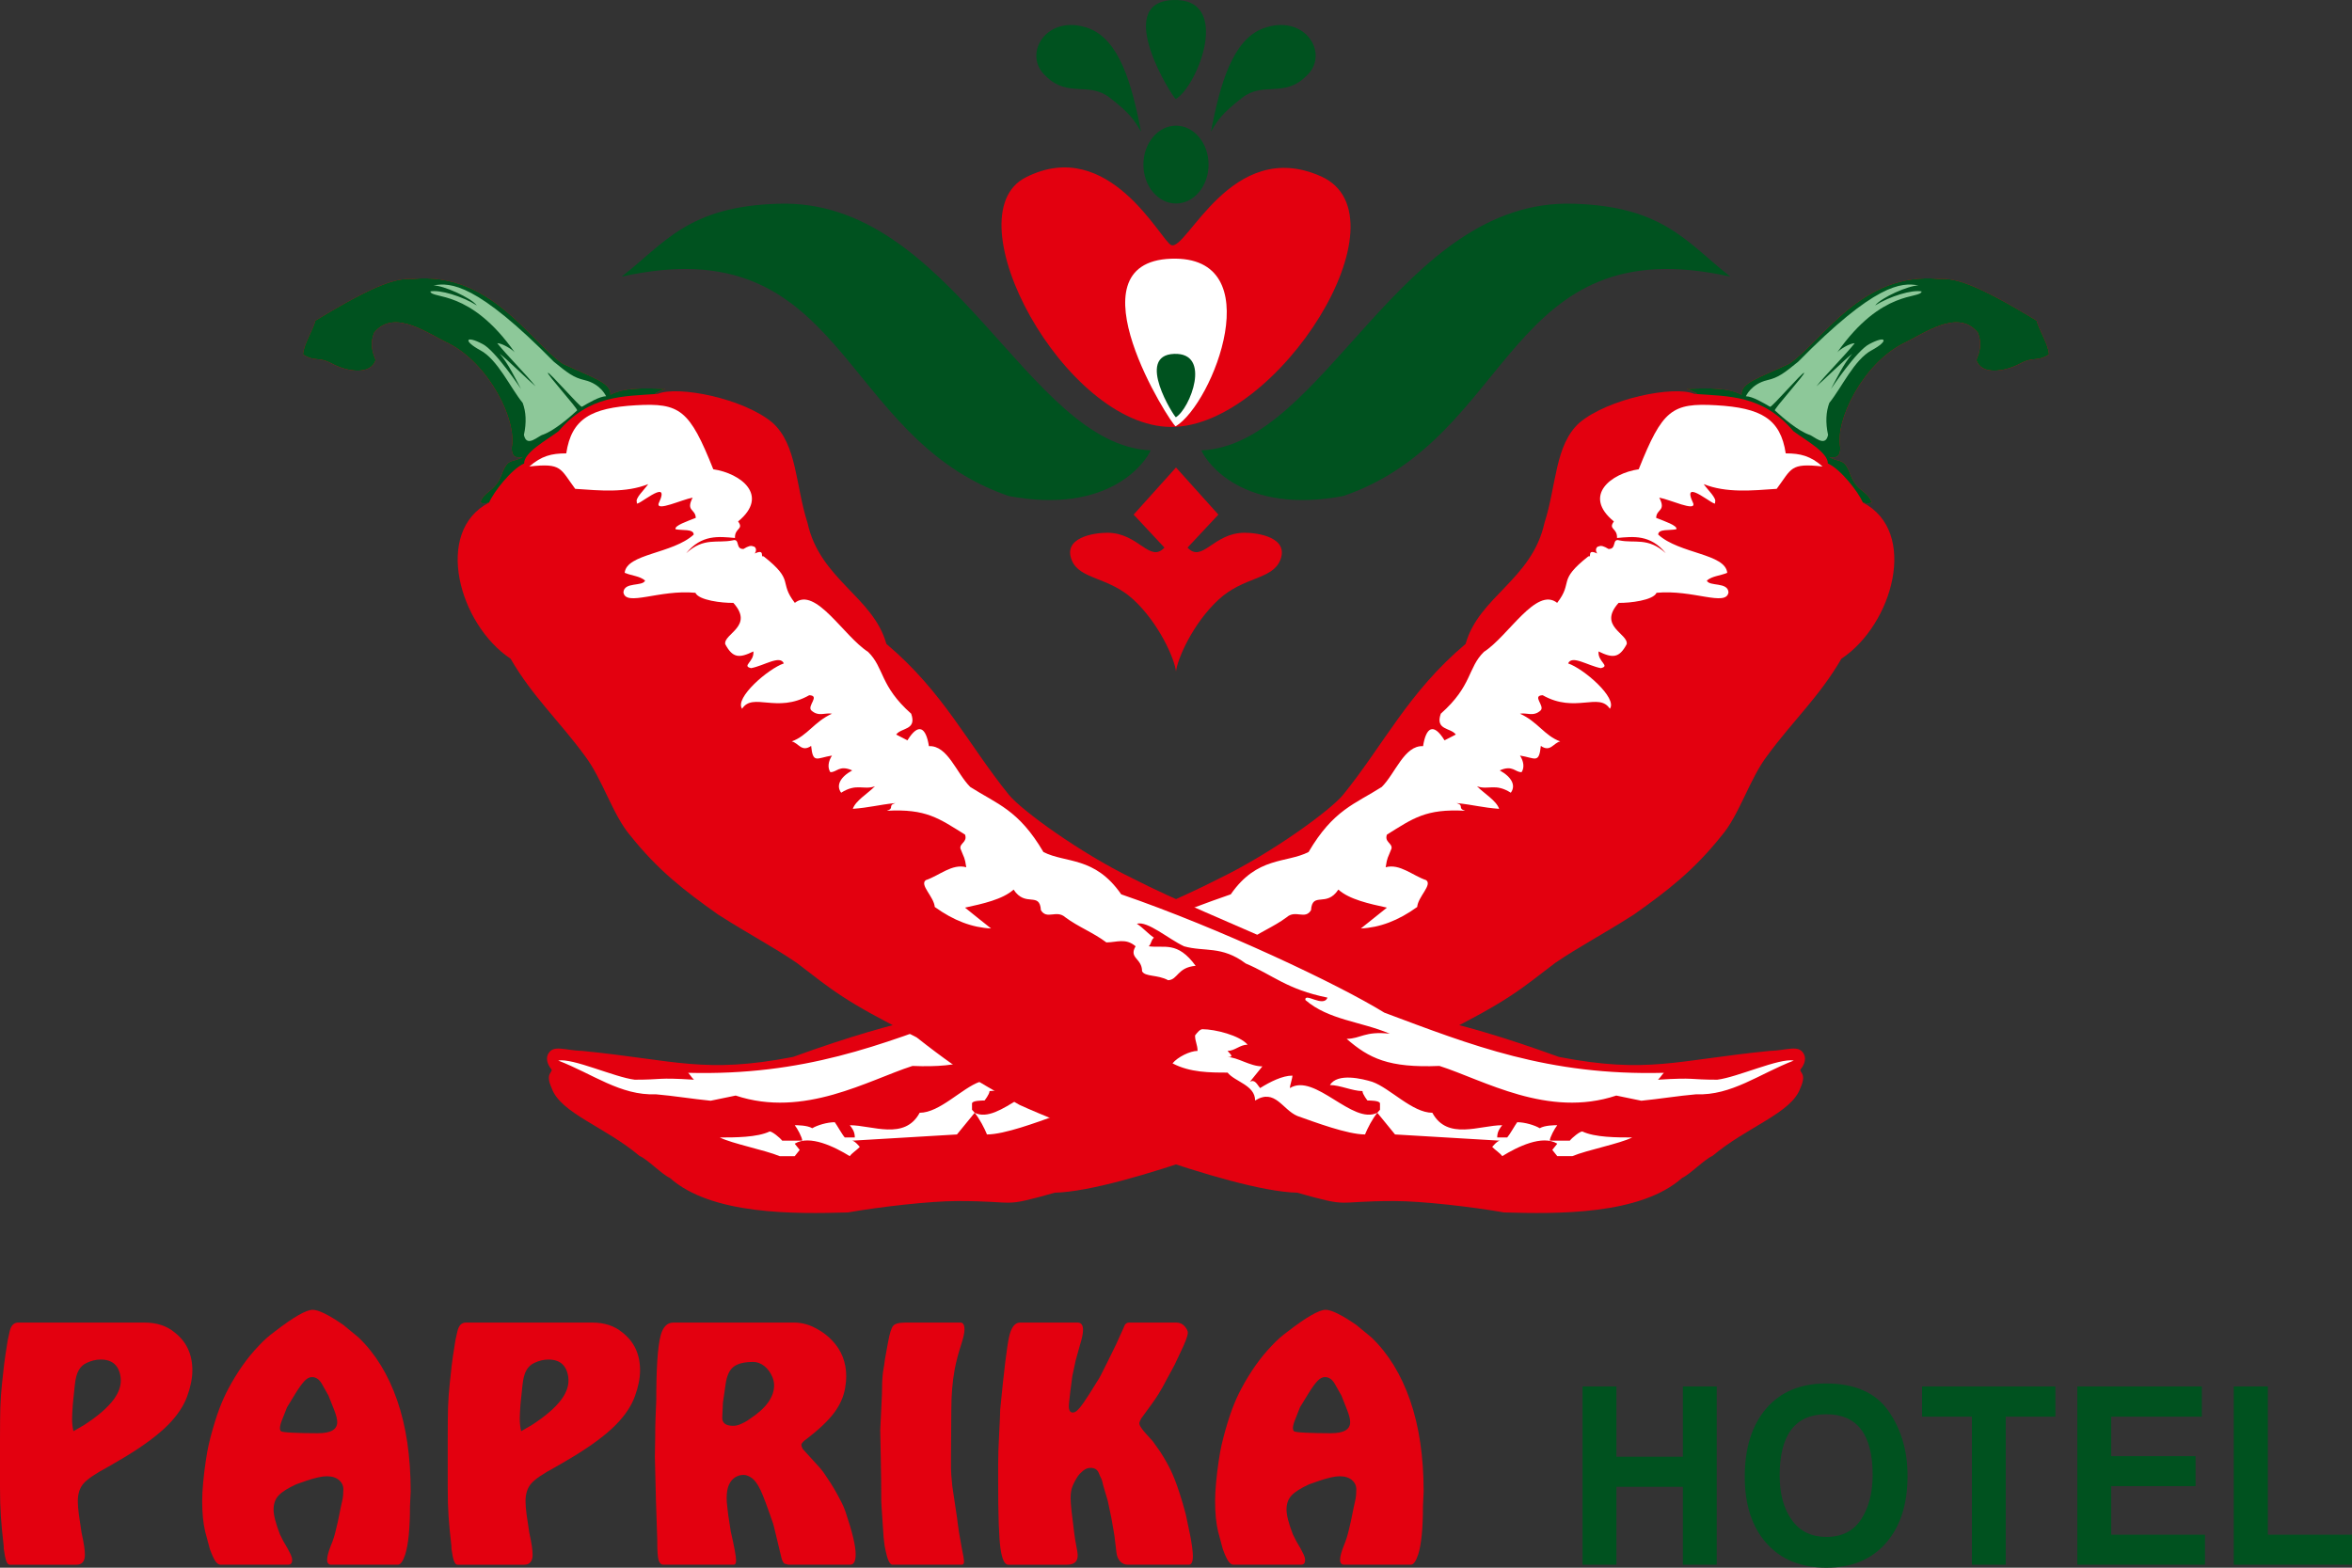
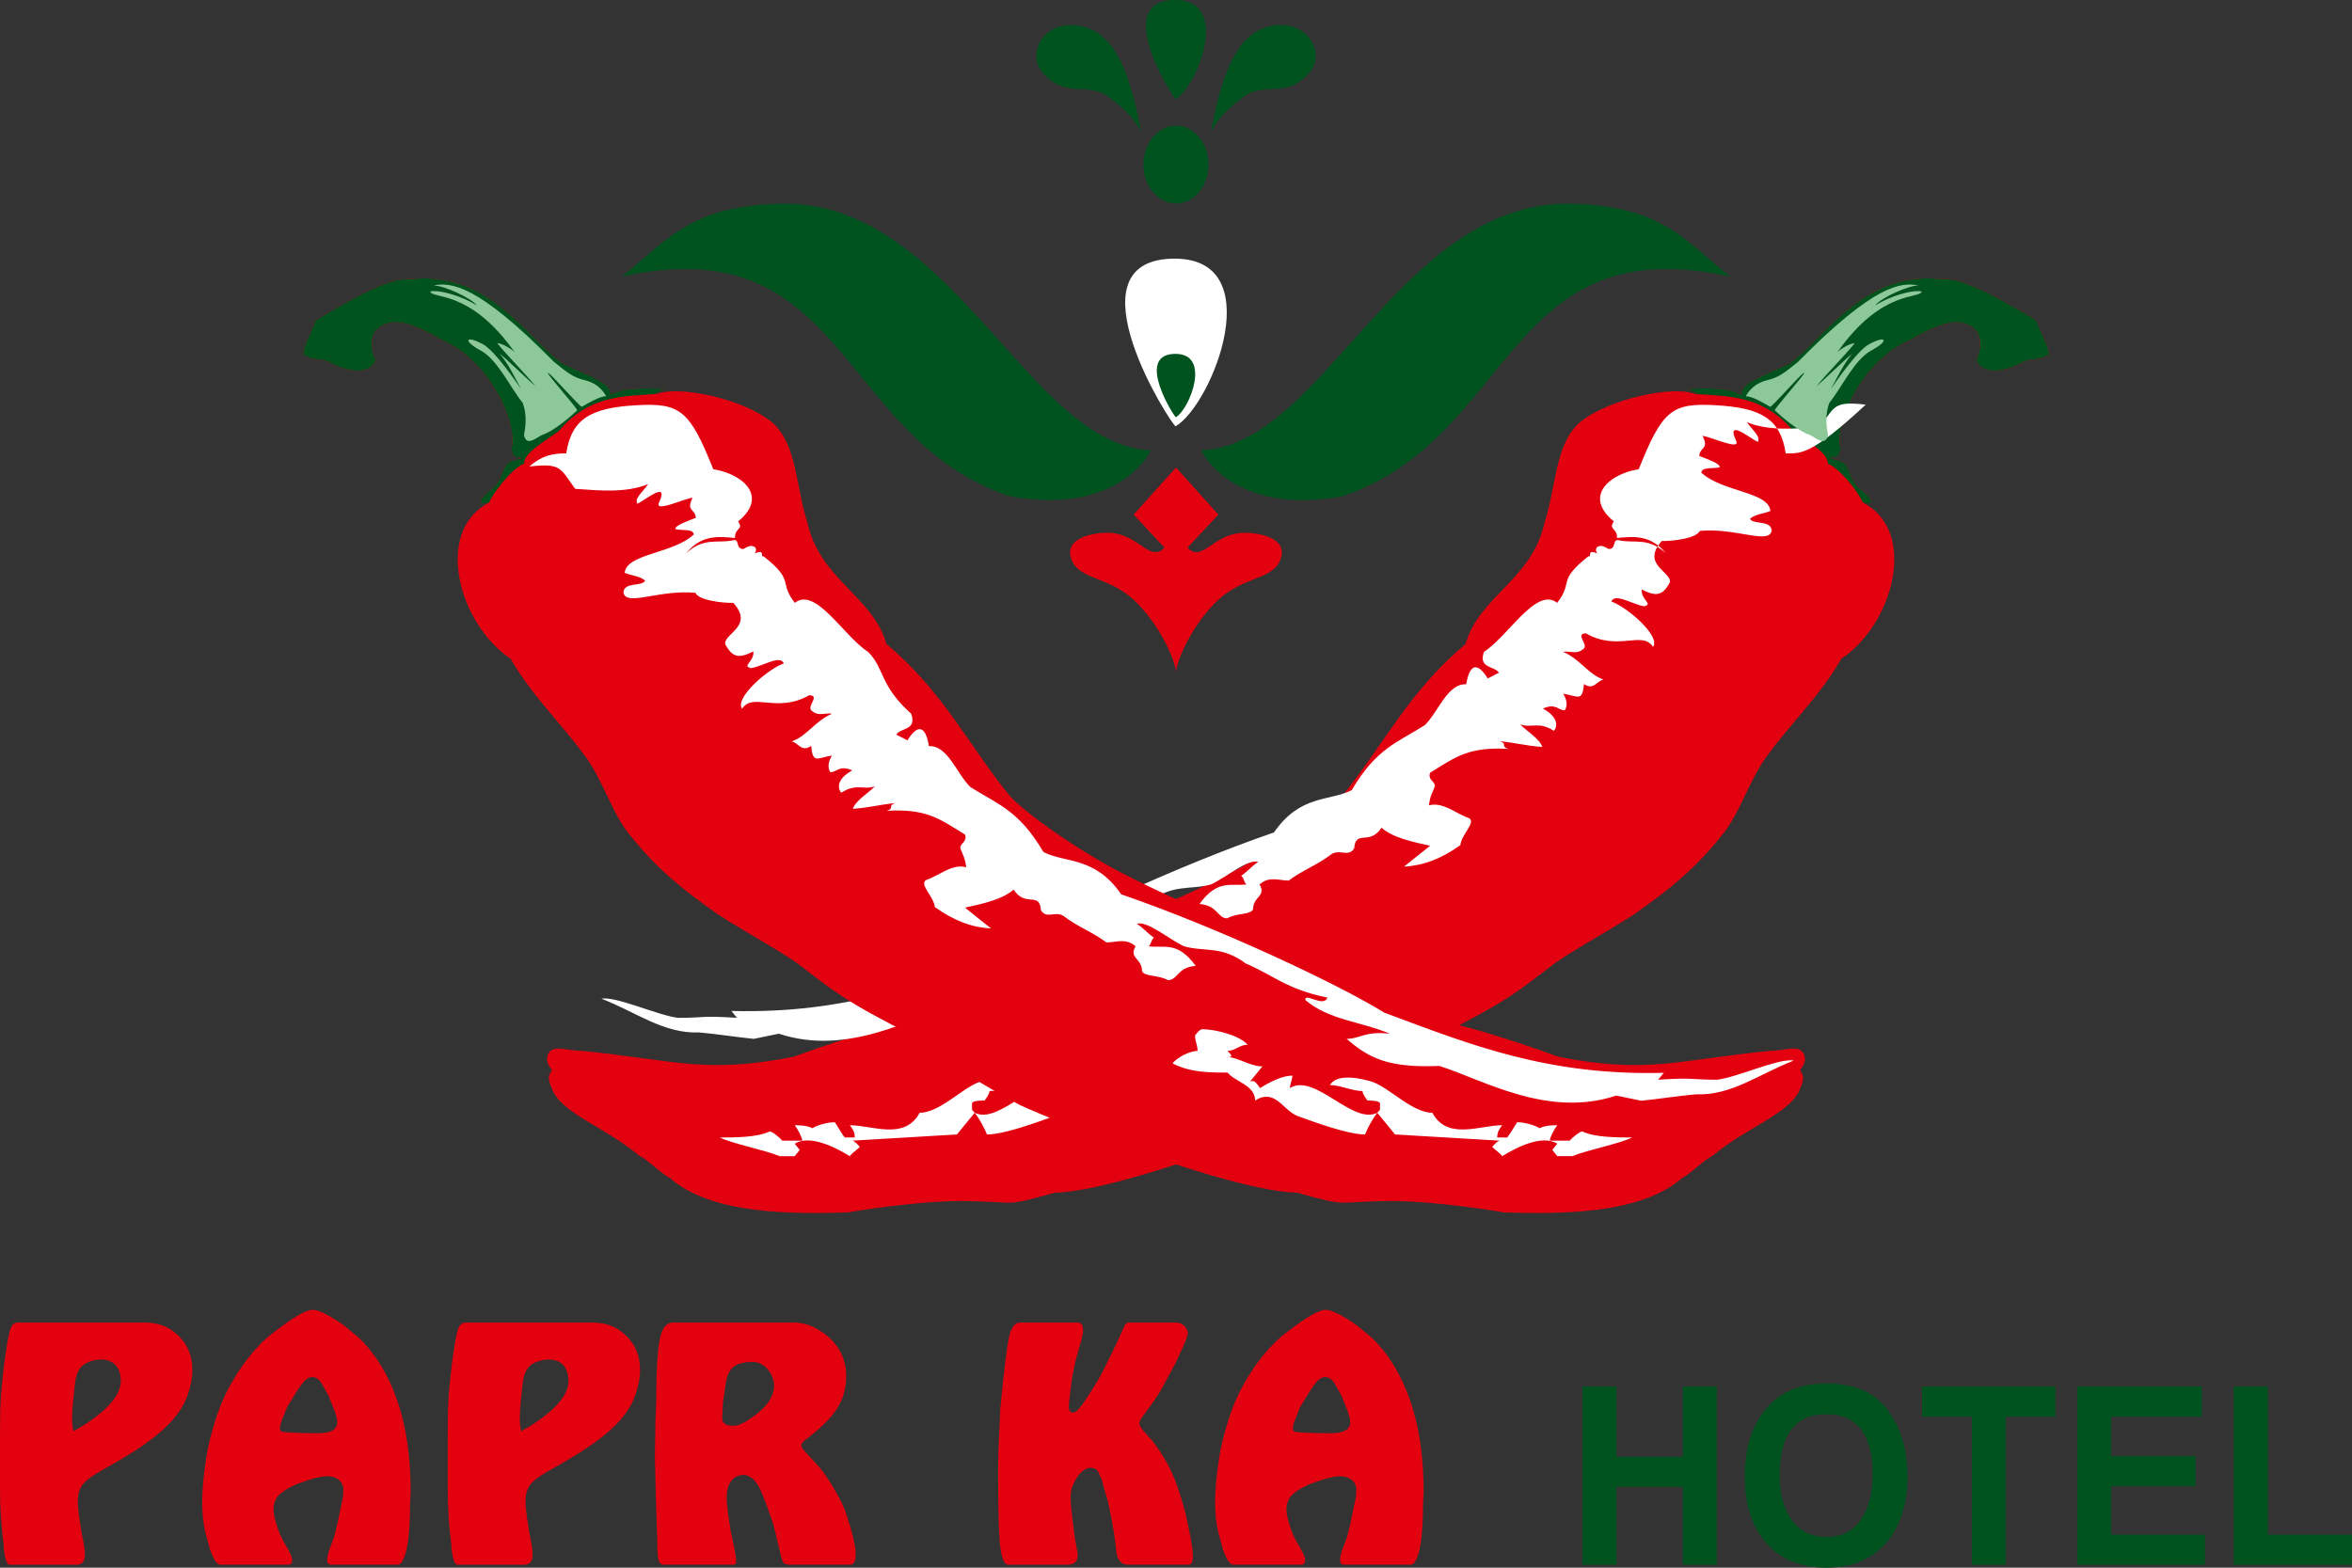
<svg xmlns="http://www.w3.org/2000/svg" version="1.1" id="Réteg_1" x="0px" y="0px" width="170px" height="113.333px" viewBox="0 0 170 113.333" enable-background="new 0 0 170 113.333" xml:space="preserve">
  <rect x="0" y="0" width="170" height="113.333" fill="#333333" stroke="none" />
  <g>
    <path fill="#E3000F" d="M5.308,103.466l0.756-0.437c1.006-0.648,1.728-1.273,2.166-1.872c0.391-0.536,0.553-1.063,0.489-1.582   c-0.114-0.859-0.594-1.289-1.439-1.289c-0.339,0-0.682,0.081-1.021,0.244c-0.244,0.112-0.436,0.292-0.573,0.536   c-0.139,0.241-0.232,0.599-0.279,1.069l-0.122,1.167l-0.023,0.243c-0.017,0.21-0.03,0.408-0.038,0.595   c-0.008,0.186-0.014,0.32-0.014,0.402C5.209,102.899,5.245,103.206,5.308,103.466 M0.706,96.221   c0.099-0.405,0.301-0.608,0.609-0.608h9.13c0.876,0,1.6,0.235,2.168,0.706c0.86,0.664,1.291,1.58,1.291,2.747   c0,0.567-0.125,1.195-0.377,1.884c-0.253,0.689-0.703,1.366-1.351,2.03c-0.716,0.729-1.754,1.507-3.119,2.334l-0.95,0.559   l-0.34,0.195c-0.876,0.469-1.453,0.862-1.729,1.179c-0.276,0.315-0.414,0.742-0.414,1.277c0,0.259,0.025,0.574,0.074,0.947   l0.194,1.313l0.025,0.123c0.146,0.664,0.219,1.158,0.219,1.483c0,0.485-0.203,0.729-0.609,0.729H0.706   c-0.145,0-0.261-0.196-0.34-0.583l-0.097-0.584v-0.171c-0.098-0.842-0.167-1.559-0.207-2.15C0.021,109.038,0,108.336,0,107.525V104   c0-0.972,0.009-1.726,0.024-2.26c0.017-0.536,0.058-1.108,0.122-1.716c0.065-0.606,0.115-1.057,0.147-1.348   c0.032-0.291,0.122-0.892,0.268-1.799L0.706,96.221z" />
    <path fill="#E3000F" d="M20.307,103.466c0.049,0.049,0.337,0.085,0.866,0.11c0.525,0.024,1.074,0.036,1.643,0.036h0.17   c0.925,0,1.388-0.268,1.388-0.802c0-0.21-0.073-0.501-0.218-0.875l-0.367-0.924l-0.048-0.122l-0.438-0.777   c-0.196-0.373-0.447-0.559-0.755-0.559c-0.179,0-0.358,0.093-0.536,0.279c-0.178,0.188-0.398,0.49-0.659,0.911l-0.607,0.997   l-0.317,0.803c-0.13,0.308-0.195,0.543-0.195,0.705C20.234,103.344,20.259,103.418,20.307,103.466 M29.633,108.888   c0,1.587-0.114,2.747-0.339,3.476c-0.164,0.504-0.343,0.753-0.537,0.753h-4.821c-0.194,0-0.292-0.121-0.292-0.363   c0-0.211,0.083-0.528,0.244-0.95c0.115-0.275,0.199-0.506,0.255-0.693c0.057-0.186,0.117-0.424,0.183-0.716l0.098-0.414   l0.218-1.069c0.048-0.195,0.09-0.376,0.123-0.547c0.032-0.17,0.047-0.361,0.047-0.572c0.034-0.308-0.061-0.564-0.278-0.766   c-0.22-0.201-0.523-0.304-0.913-0.304c-0.18,0-0.395,0.029-0.646,0.086c-0.252,0.056-0.533,0.137-0.841,0.242   c-0.308,0.106-0.551,0.19-0.729,0.256c-0.601,0.277-1.022,0.542-1.266,0.802c-0.244,0.259-0.366,0.6-0.366,1.021   c0,0.405,0.154,1.004,0.462,1.799l0.244,0.486c0.244,0.405,0.414,0.712,0.511,0.924c0.099,0.21,0.139,0.363,0.123,0.462   c0,0.211-0.098,0.315-0.292,0.315h-4.895c-0.113,0-0.226-0.077-0.34-0.23s-0.251-0.449-0.415-0.888l-0.34-1.264   c-0.146-0.616-0.219-1.353-0.219-2.212c0-0.388,0.024-0.844,0.073-1.36c0.048-0.519,0.109-1.025,0.183-1.52   c0.073-0.496,0.142-0.881,0.206-1.157c0.065-0.275,0.114-0.477,0.146-0.607c0.212-0.793,0.419-1.462,0.621-2.004   c0.204-0.543,0.427-1.042,0.671-1.495c0.648-1.215,1.378-2.245,2.19-3.089c0.341-0.371,0.724-0.713,1.145-1.021   c1.363-1.054,2.28-1.579,2.751-1.579c0.421,0,1.161,0.364,2.215,1.092l1.096,0.901c1.218,1.167,2.152,2.686,2.8,4.558   c0.649,1.873,0.973,4.064,0.973,6.577L29.633,108.888z" />
    <path fill="#E3000F" d="M37.668,103.466l0.756-0.437c1.005-0.648,1.728-1.273,2.166-1.872c0.39-0.536,0.552-1.063,0.487-1.582   c-0.114-0.859-0.594-1.289-1.438-1.289c-0.339,0-0.682,0.081-1.021,0.244c-0.244,0.112-0.436,0.292-0.573,0.536   c-0.139,0.241-0.231,0.599-0.28,1.069l-0.122,1.167l-0.024,0.243c-0.017,0.21-0.03,0.408-0.038,0.595   c-0.008,0.186-0.013,0.32-0.013,0.402C37.569,102.899,37.604,103.206,37.668,103.466 M33.066,96.221   c0.099-0.405,0.3-0.608,0.609-0.608h9.131c0.875,0,1.599,0.235,2.167,0.706c0.86,0.664,1.29,1.58,1.29,2.747   c0,0.567-0.125,1.195-0.377,1.884c-0.252,0.689-0.703,1.366-1.351,2.03c-0.715,0.729-1.753,1.507-3.117,2.334l-0.95,0.559   l-0.34,0.195c-0.876,0.469-1.454,0.862-1.729,1.179c-0.277,0.315-0.415,0.742-0.415,1.277c0,0.259,0.026,0.574,0.074,0.947   l0.195,1.313l0.025,0.123c0.146,0.664,0.218,1.158,0.218,1.483c0,0.485-0.203,0.729-0.608,0.729h-4.822   c-0.146,0-0.26-0.196-0.34-0.583l-0.098-0.584v-0.171c-0.098-0.842-0.167-1.559-0.206-2.15c-0.041-0.592-0.061-1.293-0.061-2.104   V104c0-0.972,0.008-1.726,0.023-2.26c0.017-0.536,0.058-1.108,0.122-1.716c0.064-0.606,0.115-1.057,0.146-1.348   c0.032-0.291,0.122-0.892,0.267-1.799L33.066,96.221z" />
    <path fill="#E3000F" d="M52.253,101.399l-0.05,1.095c0,0.39,0.261,0.582,0.78,0.582c0.178,0,0.34-0.032,0.486-0.096   c0.275-0.113,0.511-0.242,0.706-0.387c0.618-0.406,1.068-0.813,1.352-1.217c0.285-0.405,0.425-0.811,0.425-1.217   c0-0.192-0.04-0.396-0.122-0.606c-0.146-0.341-0.344-0.608-0.595-0.803c-0.251-0.193-0.517-0.291-0.792-0.291   c-0.649,0-1.123,0.117-1.423,0.353c-0.301,0.235-0.491,0.652-0.573,1.251L52.253,101.399z M47.433,101.253   c0-2.334,0.105-3.897,0.314-4.691c0.163-0.632,0.472-0.949,0.927-0.949h8.741c0.275,0,0.56,0.042,0.852,0.122   c0.292,0.082,0.613,0.228,0.96,0.437c0.351,0.211,0.655,0.455,0.914,0.73c0.682,0.713,1.024,1.58,1.024,2.601   c0,0.242-0.024,0.51-0.074,0.802c-0.097,0.632-0.364,1.244-0.803,1.835c-0.44,0.591-1.154,1.26-2.144,2.005   c-0.146,0.131-0.219,0.226-0.219,0.292c0,0.097,0.033,0.201,0.097,0.315l1.194,1.314c0.179,0.193,0.382,0.468,0.608,0.826   c0.309,0.453,0.6,0.946,0.876,1.482c0.196,0.356,0.342,0.688,0.44,0.999c0.47,1.394,0.707,2.39,0.707,2.989   c0,0.504-0.131,0.754-0.39,0.754h-4.481l-0.267-0.073c-0.098-0.064-0.175-0.211-0.231-0.438c-0.058-0.227-0.232-0.957-0.525-2.188   l-0.072-0.267c-0.422-1.233-0.729-2.051-0.925-2.457c-0.195-0.403-0.399-0.683-0.608-0.836c-0.212-0.154-0.414-0.231-0.61-0.231   c-0.21,0-0.409,0.056-0.595,0.17c-0.188,0.113-0.337,0.291-0.452,0.535c-0.113,0.243-0.169,0.566-0.169,0.973   c0,0.194,0.015,0.407,0.047,0.644c0.032,0.236,0.057,0.442,0.072,0.62l0.149,0.948l0.023,0.169c0.26,1.134,0.39,1.839,0.39,2.115   c0,0.211-0.058,0.316-0.172,0.316h-5.087c-0.162,0-0.276-0.111-0.342-0.328c-0.064-0.22-0.096-0.677-0.096-1.375v-0.096   l-0.097-2.917l-0.075-3.089l0.024-1.434c0-0.55,0.009-1.027,0.026-1.434C47.4,102.041,47.417,101.643,47.433,101.253z" />
-     <path fill="#E3000F" d="M64.184,97.048c0.114-0.633,0.236-1.028,0.366-1.191c0.131-0.163,0.43-0.244,0.9-0.244h3.969   c0.195,0,0.293,0.17,0.293,0.51c0,0.244-0.091,0.636-0.269,1.179c-0.179,0.543-0.324,1.107-0.438,1.691   c-0.162,0.873-0.245,1.846-0.245,2.916c0,0.567-0.004,1.124-0.012,1.666c-0.007,0.542-0.011,1.065-0.011,1.568v1.009   c0,0.267,0.032,0.702,0.096,1.3l0.342,2.284l0.047,0.389l0.098,0.682l0.194,1.094l0.122,0.633l0.023,0.169   c0.052,0.276,0,0.414-0.145,0.414H64.5c-0.097,0-0.19-0.098-0.28-0.292c-0.089-0.194-0.181-0.55-0.28-1.069l-0.073-0.608   l-0.146-2.165l-0.023-0.437c0-0.909-0.014-1.989-0.038-3.245c-0.024-1.256-0.037-1.893-0.037-1.908l0.047-0.997l0.074-1.581   c0-0.615,0.023-1.142,0.072-1.581c0.082-0.47,0.13-0.794,0.147-0.972L64.184,97.048z" />
    <path fill="#E3000F" d="M72.292,101.91c0.276-2.835,0.491-4.594,0.646-5.275c0.154-0.682,0.417-1.021,0.79-1.021h4.164   c0.26,0,0.389,0.18,0.389,0.535c0,0.244-0.072,0.601-0.218,1.07l-0.317,1.142l-0.243,1.144l-0.025,0.195l-0.121,0.923   c-0.081,0.665-0.114,1.046-0.098,1.142c0.032,0.308,0.178,0.414,0.438,0.316c0.098-0.047,0.216-0.154,0.354-0.316   c0.137-0.161,0.353-0.468,0.645-0.924l0.682-1.093l0.048-0.072l0.146-0.268l0.488-0.973l0.536-1.094l0.073-0.146l0.56-1.241   c0.065-0.227,0.195-0.34,0.39-0.34h3.41c0.242,0,0.441,0.09,0.596,0.268c0.154,0.178,0.23,0.332,0.23,0.461   c0,0.227-0.187,0.721-0.56,1.484l-0.389,0.826l-0.221,0.414L84.394,99.6c-0.26,0.503-0.478,0.896-0.659,1.18   c-0.178,0.282-0.34,0.523-0.485,0.717l-0.779,1.07l-0.024,0.073c-0.032,0.032-0.057,0.081-0.072,0.145   c-0.018,0.05-0.026,0.089-0.026,0.122c0,0.113,0.114,0.308,0.341,0.583l0.218,0.244l0.415,0.461l0.536,0.754   c0.358,0.551,0.65,1.082,0.878,1.592c0.226,0.512,0.479,1.228,0.753,2.152l0.195,0.705l0.025,0.098l0.316,1.506   c0.048,0.243,0.093,0.509,0.133,0.801c0.042,0.292,0.061,0.519,0.061,0.681c0,0.422-0.096,0.633-0.291,0.633h-4.432   c-0.194,0-0.369-0.077-0.523-0.23c-0.154-0.154-0.248-0.378-0.281-0.669l-0.146-1.215l-0.049-0.293l-0.17-0.972l-0.244-1.167   l-0.024-0.097l-0.316-1.069c-0.05-0.227-0.089-0.38-0.122-0.462c-0.097-0.194-0.162-0.34-0.196-0.437   c-0.097-0.26-0.299-0.39-0.607-0.39c-0.194,0-0.378,0.074-0.548,0.219c-0.171,0.146-0.288,0.268-0.353,0.364   c-0.181,0.276-0.314,0.528-0.402,0.755c-0.091,0.227-0.134,0.511-0.134,0.85c0,0.211,0.024,0.54,0.073,0.986   c0.049,0.445,0.113,0.975,0.195,1.592l0.072,0.486l0.146,0.802c0.114,0.633-0.139,0.949-0.754,0.949h-4.238   c-0.26,0-0.447-0.384-0.56-1.154c-0.114-0.771-0.171-2.419-0.171-4.947v-1.047c0-0.665,0.024-1.45,0.074-2.357   C72.268,102.705,72.292,102.138,72.292,101.91" />
    <path fill="#E3000F" d="M93.524,103.466c0.049,0.049,0.337,0.085,0.864,0.11c0.527,0.024,1.075,0.036,1.644,0.036h0.169   c0.926,0,1.388-0.268,1.388-0.802c0-0.21-0.072-0.501-0.218-0.875l-0.366-0.924l-0.048-0.122l-0.44-0.777   c-0.194-0.373-0.445-0.559-0.753-0.559c-0.179,0-0.358,0.093-0.536,0.279c-0.178,0.188-0.399,0.49-0.658,0.911l-0.609,0.997   l-0.316,0.803c-0.129,0.308-0.195,0.543-0.195,0.705C93.451,103.344,93.477,103.418,93.524,103.466 M102.85,108.888   c0,1.587-0.114,2.747-0.34,3.476c-0.164,0.504-0.341,0.753-0.536,0.753h-4.822c-0.194,0-0.292-0.121-0.292-0.363   c0-0.211,0.082-0.528,0.244-0.95c0.114-0.275,0.198-0.506,0.254-0.693c0.055-0.186,0.118-0.424,0.183-0.716l0.097-0.414   l0.219-1.069c0.049-0.195,0.09-0.376,0.122-0.547c0.032-0.17,0.049-0.361,0.049-0.572c0.033-0.308-0.061-0.564-0.279-0.766   c-0.22-0.201-0.524-0.304-0.913-0.304c-0.18,0-0.395,0.029-0.646,0.086c-0.251,0.056-0.532,0.137-0.84,0.242   c-0.308,0.106-0.552,0.19-0.73,0.256c-0.602,0.277-1.024,0.542-1.266,0.802c-0.244,0.259-0.366,0.6-0.366,1.021   c0,0.405,0.154,1.004,0.462,1.799l0.244,0.486c0.244,0.405,0.414,0.712,0.512,0.924c0.098,0.21,0.137,0.363,0.122,0.462   c0,0.211-0.098,0.315-0.293,0.315h-4.895c-0.112,0-0.227-0.077-0.34-0.23c-0.115-0.154-0.252-0.449-0.414-0.888l-0.34-1.264   c-0.148-0.616-0.22-1.353-0.22-2.212c0-0.388,0.024-0.844,0.072-1.36c0.05-0.519,0.111-1.025,0.184-1.52   c0.074-0.496,0.143-0.881,0.207-1.157c0.066-0.275,0.114-0.477,0.147-0.607c0.211-0.793,0.419-1.462,0.62-2.004   c0.204-0.543,0.427-1.042,0.671-1.495c0.648-1.215,1.379-2.245,2.19-3.089c0.341-0.371,0.724-0.713,1.146-1.021   c1.362-1.054,2.28-1.579,2.749-1.579c0.422,0,1.162,0.364,2.217,1.092l1.095,0.901c1.219,1.167,2.151,2.686,2.8,4.558   c0.649,1.873,0.975,4.064,0.975,6.577L102.85,108.888z" />
    <polygon fill="#00521F" points="114.385,113.118 114.385,100.232 116.833,100.232 116.833,105.311 121.636,105.311    121.636,100.232 124.081,100.232 124.081,113.118 121.636,113.118 121.636,107.488 116.833,107.488 116.833,113.118  " />
    <path fill="#00521F" d="M128.633,106.67c0,1.338,0.295,2.413,0.883,3.222c0.583,0.813,1.416,1.217,2.488,1.217   c1.125,0,1.964-0.423,2.52-1.276c0.553-0.851,0.829-1.921,0.829-3.205c0-2.926-1.115-4.387-3.349-4.387   C129.758,102.241,128.633,103.716,128.633,106.67 M126.11,106.749c0-2.082,0.521-3.722,1.554-4.927   c1.035-1.202,2.476-1.805,4.314-1.805c2.089,0,3.591,0.662,4.514,1.981c0.921,1.318,1.384,2.886,1.384,4.7   c0,2.046-0.52,3.665-1.563,4.853c-1.037,1.187-2.47,1.783-4.296,1.783c-1.844,0-3.288-0.588-4.335-1.764   C126.633,110.393,126.11,108.79,126.11,106.749z" />
    <polygon fill="#00521F" points="142.528,113.118 142.528,102.415 138.926,102.415 138.926,100.232 148.563,100.232    148.563,102.415 144.973,102.415 144.973,113.118  " />
    <polygon fill="#00521F" points="150.146,113.118 150.146,100.232 159.147,100.232 159.147,102.415 152.596,102.415    152.596,105.269 158.693,105.269 158.693,107.438 152.596,107.438 152.596,110.949 159.375,110.949 159.375,113.118  " />
    <polygon fill="#00521F" points="161.454,113.118 161.454,100.232 163.917,100.232 163.917,110.949 170,110.949 170,113.118  " />
    <path fill-rule="evenodd" clip-rule="evenodd" fill="#E3000F" d="M81.937,37.203L85,33.796l3.063,3.407l-2.229,2.386   c1.073,1.147,1.856-1.074,4.13-1.074c0.983,0,3.238,0.346,2.565,1.993c-0.574,1.402-2.65,1.171-4.458,2.846   c-1.867,1.73-2.983,4.315-3.071,5.194c-0.087-0.879-1.205-3.464-3.071-5.194c-1.808-1.675-3.885-1.443-4.459-2.846   c-0.674-1.647,1.583-1.993,2.566-1.993c2.271,0,3.058,2.221,4.13,1.074L81.937,37.203z" />
    <path fill-rule="evenodd" clip-rule="evenodd" fill="#00521F" d="M85,9.085c1.299,0,2.354,1.261,2.354,2.813   S86.299,14.711,85,14.711c-1.3,0-2.356-1.26-2.356-2.813S83.7,9.085,85,9.085" />
    <path fill-rule="evenodd" clip-rule="evenodd" fill="#00521F" d="M82.473,9.527c-0.667-3.51-1.587-6.669-3.781-7.478   c-3.048-1.125-4.886,1.923-3.064,3.488c1.562,1.531,3.06,0.347,4.579,1.523C81.665,8.191,81.979,8.667,82.473,9.527" />
    <path fill-rule="evenodd" clip-rule="evenodd" fill="#00521F" d="M87.526,9.527c0.667-3.51,1.588-6.669,3.782-7.478   c3.047-1.125,4.885,1.923,3.064,3.488c-1.563,1.531-3.06,0.347-4.579,1.523C88.335,8.191,88.022,8.667,87.526,9.527" />
    <path fill-rule="evenodd" clip-rule="evenodd" fill="#00521F" d="M84.79,0.002c4.274-0.153,1.796,6.198,0.194,7.16   C84.79,7.092,80.362,0.162,84.79,0.002" />
    <path fill-rule="evenodd" clip-rule="evenodd" fill="#00521F" d="M44.93,20c3.103-2.418,4.793-5.083,11.328-5.271   c12.514-0.414,18.004,17.454,26.905,17.828c-0.354,0.859-3.005,4.667-10.253,3.302C60.499,31.618,61.212,16.373,44.93,20" />
    <path fill-rule="evenodd" clip-rule="evenodd" fill="#00521F" d="M125.07,20c-3.104-2.418-4.794-5.083-11.328-5.271   c-12.514-0.414-18.005,17.454-26.907,17.828c0.356,0.859,3.007,4.667,10.255,3.302C109.501,31.618,108.787,16.373,125.07,20" />
-     <path fill-rule="evenodd" clip-rule="evenodd" fill="#E3000F" d="M84.661,17.721c1.12,0.435,4.361-7.863,10.824-4.97   c6.466,2.892-3.121,18.114-10.824,18.114S68.701,15.584,74.14,12.823C80.165,9.765,83.903,17.427,84.661,17.721" />
    <path fill-rule="evenodd" clip-rule="evenodd" fill="#FFFFFF" d="M84.646,18.703c7.235-0.259,3.038,10.488,0.329,12.117   C84.646,30.701,77.152,18.97,84.646,18.703" />
    <path fill-rule="evenodd" clip-rule="evenodd" fill="#00521F" d="M84.866,25.583c2.735-0.096,1.148,3.967,0.124,4.582   C84.866,30.122,82.032,25.686,84.866,25.583" />
    <path fill-rule="evenodd" clip-rule="evenodd" fill="#E3000F" d="M133.02,32.388c-0.03,0.605-0.226,0.745-0.813,0.652   c0.784,0.45,1.07,0,1.536,1.258c0.454,1.256,1.313,1.211,1.539,2.033c-0.196,0.079-0.332,0.079-0.633,0   c4.04,2.097,2.17,8.82-1.553,11.289c-1.583,2.732-3.513,4.488-5.366,7.018c-1.266,1.661-2.02,4.285-3.285,5.762   c-2.005,2.515-3.89,3.975-6.346,5.714c-2.518,1.599-3.875,2.266-5.684,3.493c-2.577,1.956-3.271,2.687-8.667,5.388   c-4.04,3.184-5.531,3.758-7.433,4.877c-2.637,1.225-15.192,6.241-20.076,6.351c-3.979,1.118-2.502,0.604-7.026,0.604   c-1.988,0-5.622,0.419-7.927,0.824c-3.815,0.108-9.844,0.201-12.874-2.499c-0.543-0.234-1.643-1.367-2.186-1.584   c-2.472-2.096-5.712-3.091-6.346-4.892c-0.467-1.025,0-1.102,0-1.336c-0.181-0.217-0.497-0.698-0.256-1.149   c0.377-0.698,1.19-0.248,2.472-0.217c6.724,0.667,8.788,1.677,15.225,0.435c8.501-3.09,11.5-3.09,12.512-3.479   c1.566-2.655,12.193-6.289,18.299-9.425c3.813-1.848,8.048-4.938,8.953-6.055c2.939-3.633,4.717-7.423,8.849-10.9   c0.949-3.417,4.793-4.643,5.698-8.743c0.874-2.717,0.752-5.636,2.517-7.235c2.08-1.77,6.858-2.718,8.32-2.096   c0-0.047,0.271,0.015,0.166-0.047c-0.106-0.062-0.573-0.264-0.724-0.327c0.618,0.032,2.819-0.217,3.965,0.436   c-0.076-0.855,1.267-1.228,3.437-2.237c2.458-1.692,5.246-6.692,10.867-6.132c1.13-0.062,2.563,0.294,7.025,3.011   c0.166,0.668,0.89,1.785,0.89,2.455c-0.905,0.559-1.086,0.107-2.111,0.666c-1.041,0.559-2.788,0.854-3.135-0.279   c0.226-0.559,0.438-1.149,0.106-1.972c-1.448-1.784-3.936,0.108-5.382,0.777C134.663,26.301,132.598,30.4,133.02,32.388" />
    <path fill-rule="evenodd" clip-rule="evenodd" fill="#00521F" d="M133.02,32.388c-0.03,0.605-0.226,0.745-0.813,0.652   c0.784,0.45,1.07,0,1.536,1.258c0.454,1.256,1.313,1.211,1.539,2.033c-0.196,0.079-0.332,0.079-0.633,0   c-0.317-0.745-1.613-2.422-2.533-2.825c0.016-0.792-1.583-1.662-2.487-2.331c-2.23-2.623-4.627-2.514-7.16-2.7   c0-0.047,0.271,0.015,0.166-0.047c-0.106-0.062-0.573-0.264-0.724-0.327c0.618,0.032,2.819-0.217,3.965,0.436   c-0.076-0.855,1.267-1.228,3.437-2.237c2.458-1.692,5.246-6.692,10.867-6.132c1.13-0.062,2.563,0.294,7.025,3.011   c0.166,0.668,0.89,1.785,0.89,2.455c-0.905,0.559-1.086,0.107-2.112,0.666c-1.04,0.559-2.787,0.854-3.134-0.279   c0.226-0.559,0.438-1.149,0.106-1.972c-1.448-1.784-3.936,0.108-5.382,0.777C134.663,26.301,132.598,30.4,133.02,32.388" />
-     <path fill-rule="evenodd" clip-rule="evenodd" fill="#FFFFFF" d="M129.07,32.776c-0.376-2.515-1.809-3.292-5.019-3.478   c-3.211-0.186-3.889,0.327-5.607,4.627c-1.99,0.295-4.084,1.895-1.793,3.773c-0.437,0.59,0.256,0.451,0.226,1.195   c1.176-0.108,2.412-0.263,3.527,1.103c-1.281-1.18-2.261-0.698-3.361-0.931c-0.558-0.156-0.166,0.651-0.783,0.621   c-0.333-0.202-0.529-0.263-0.694-0.187c-0.151,0-0.317,0.233-0.121,0.514c-0.784-0.357-0.361,0.31-0.633,0.201   c-2.306,1.816-1.055,1.816-2.262,3.369c-1.507-1.195-3.527,2.407-5.291,3.541c-1.191,1.165-0.828,2.438-3.121,4.473   c-0.421,1.209,0.724,0.994,1.086,1.506c-0.271,0.139-0.543,0.279-0.814,0.418c-0.813-1.319-1.341-0.916-1.552,0.42   c-1.358-0.063-1.991,1.957-2.985,2.95c-1.944,1.242-3.497,1.646-5.291,4.705c-1.613,0.822-3.708,0.293-5.623,3.058   c-7.13,2.454-15.677,6.491-19.022,8.556c-6.286,2.346-11.817,4.565-20.199,4.348c0.195,0.201,0.211,0.294,0.422,0.497   c-2.774-0.171-2.171,0-4.281,0c-1.448-0.171-4.493-1.584-5.532-1.383c2.472,0.948,4.507,2.547,7.054,2.438   c1.266,0.108,2.698,0.342,3.964,0.466c0.603-0.124,1.206-0.249,1.809-0.374c4.945,1.648,9.587-1.117,12.782-2.142   c3.693,0.155,5.096-0.559,6.708-1.957c-1.041-0.016-1.296-0.575-3.121-0.372c2.065-0.886,4.417-0.979,6.104-2.438   c0.061-0.576-1.312,0.574-1.597-0.171c2.97-0.606,3.95-1.646,5.908-2.469c1.734-1.305,2.985-0.822,4.462-1.243   c1.146-0.543,2.623-1.847,3.407-1.63c-0.513,0.343-0.724,0.652-1.236,1.009c0.227,0.188,0.166,0.42,0.377,0.621   c-1.131,0.156-2.065-0.404-3.392,1.414c1.327,0.109,1.281,1.009,1.99,1.04c0.769-0.419,1.672-0.232,1.884-0.652   c0-0.947,0.98-0.932,0.466-1.802c0.724-0.621,1.373-0.279,2.111-0.279c0.95-0.715,2.035-1.119,2.969-1.816   c0.649-0.575,1.327,0.202,1.764-0.513c0.091-1.381,1.115-0.171,1.975-1.49c0.799,0.714,2.231,1.025,3.512,1.304   c-0.618,0.498-1.251,1.009-1.884,1.507c1.342-0.063,2.699-0.56,4.07-1.554c0.061-0.746,1.116-1.6,0.648-1.94   c-0.979-0.328-1.899-1.212-2.925-0.933c0.122-0.776,0.136-0.605,0.422-1.35c0.075-0.389-0.527-0.466-0.332-1.009   c1.9-1.18,2.804-1.879,5.654-1.723c-0.589-0.186-0.031-0.372-0.619-0.559c1.282,0.139,1.839,0.325,3.075,0.419   c-0.196-0.59-1.055-1.087-1.599-1.63c0.831,0.294,1.313-0.25,2.443,0.465c0.375-0.512,0.089-1.118-0.799-1.614   c0.949-0.419,1.115,0.155,1.582,0.124c0.212-0.325,0.152-0.777-0.119-1.196c1.1,0.17,1.371,0.621,1.507-0.698   c0.693,0.481,0.905-0.217,1.402-0.326c-1.132-0.405-1.628-1.429-2.91-2.003c0.497-0.094,0.98,0.248,1.507-0.249   c0.286-0.342-0.663-1.056,0.135-1.087c2.352,1.336,4.07-0.234,4.854,0.978c0.573-0.775-1.9-2.904-3.015-3.277   c0.271-0.636,1.432,0.17,2.366,0.342c0.708-0.171-0.241-0.449-0.166-1.209c1.011,0.496,1.493,0.496,2.035-0.53   c0.121-0.76-2.11-1.287-0.587-2.98c0.813,0.016,2.502-0.186,2.743-0.729c2.623-0.249,5.035,1.025,5.2-0.031   c-0.045-0.777-1.387-0.404-1.567-0.854c0.422-0.342,0.904-0.326,1.476-0.559c-0.135-1.396-3.466-1.366-4.989-2.764   c0-0.435,0.86-0.279,1.312-0.388c0.106-0.264-0.889-0.59-1.462-0.822c0.03-0.668,0.738-0.466,0.227-1.461   c0.784,0.14,2.637,1.026,2.457,0.42c-0.995-2.096,1.809,0.496,1.567-0.078c0.167-0.28-0.527-0.901-0.813-1.32   c1.628,0.653,3.482,0.466,5.275,0.342c1.102-1.475,0.95-1.879,3.316-1.616C130.865,32.962,130.141,32.776,129.07,32.776    M83.082,74.405c-0.904,0-2.698,0.45-3.256,1.119c0.558,0,0.92,0.449,1.447,0.449c-0.166,0.217-0.527,0.449,0,0.449   c-0.723,0-1.612,0.67-2.516,0.67l0.904,1.117c-0.376-0.218-0.542,0.233-0.739,0.451c-0.723-0.451-1.612-0.901-2.336-0.901   c0,0.232,0.182,0.684,0.182,0.901c-1.809-1.118-4.522,2.686-6.316,1.786l-0.196-0.217v-0.452c0-0.217,0.724-0.217,0.905-0.217   c0,0,0.362-0.45,0.362-0.683c0.723,0,1.627-0.435,2.351-0.435c-0.543-0.901-2.351-0.452-3.061-0.233   c-1.281,0.451-2.894,2.237-4.34,2.237c-1.085,2.018-3.437,0.9-5.049,0.9c0.165,0.218,0.361,0.45,0.361,0.885H61.06   c-0.197-0.218-0.558-0.885-0.724-1.103c-0.542,0-1.266,0.217-1.627,0.435c-0.361-0.218-1.085-0.218-1.266-0.218   c0.181,0.218,0.542,0.885,0.542,1.118h-1.447c-0.182-0.232-0.724-0.667-0.905-0.667c-0.904,0.435-2.517,0.435-3.603,0.435   c0.89,0.45,3.24,0.9,4.325,1.352h1.086l0.361-0.452l-0.361-0.45c1.084-0.668,2.894,0.232,3.98,0.901   c0.165-0.234,0.527-0.452,0.723-0.669c0,0-0.361-0.45-0.558-0.45l7.582-0.45l1.281-1.567c0.361,0.449,0.708,1.118,0.889,1.567   c1.266,0,3.618-0.885,4.884-1.334c1.085-0.45,1.613-2.02,3.061-1.119c0-1.118,1.462-1.351,1.989-2.019c1.267,0,2.713,0,3.98-0.667   c-0.362-0.452-1.267-0.901-1.809-0.901c0-0.449,0.181-0.667,0.181-1.119C83.444,74.623,83.263,74.405,83.082,74.405z" />
+     <path fill-rule="evenodd" clip-rule="evenodd" fill="#FFFFFF" d="M129.07,32.776c-0.376-2.515-1.809-3.292-5.019-3.478   c-3.211-0.186-3.889,0.327-5.607,4.627c-1.99,0.295-4.084,1.895-1.793,3.773c-0.437,0.59,0.256,0.451,0.226,1.195   c1.176-0.108,2.412-0.263,3.527,1.103c-1.281-1.18-2.261-0.698-3.361-0.931c-0.558-0.156-0.166,0.651-0.783,0.621   c-0.333-0.202-0.529-0.263-0.694-0.187c-0.151,0-0.317,0.233-0.121,0.514c-0.784-0.357-0.361,0.31-0.633,0.201   c-2.306,1.816-1.055,1.816-2.262,3.369c-1.507-1.195-3.527,2.407-5.291,3.541c-0.421,1.209,0.724,0.994,1.086,1.506c-0.271,0.139-0.543,0.279-0.814,0.418c-0.813-1.319-1.341-0.916-1.552,0.42   c-1.358-0.063-1.991,1.957-2.985,2.95c-1.944,1.242-3.497,1.646-5.291,4.705c-1.613,0.822-3.708,0.293-5.623,3.058   c-7.13,2.454-15.677,6.491-19.022,8.556c-6.286,2.346-11.817,4.565-20.199,4.348c0.195,0.201,0.211,0.294,0.422,0.497   c-2.774-0.171-2.171,0-4.281,0c-1.448-0.171-4.493-1.584-5.532-1.383c2.472,0.948,4.507,2.547,7.054,2.438   c1.266,0.108,2.698,0.342,3.964,0.466c0.603-0.124,1.206-0.249,1.809-0.374c4.945,1.648,9.587-1.117,12.782-2.142   c3.693,0.155,5.096-0.559,6.708-1.957c-1.041-0.016-1.296-0.575-3.121-0.372c2.065-0.886,4.417-0.979,6.104-2.438   c0.061-0.576-1.312,0.574-1.597-0.171c2.97-0.606,3.95-1.646,5.908-2.469c1.734-1.305,2.985-0.822,4.462-1.243   c1.146-0.543,2.623-1.847,3.407-1.63c-0.513,0.343-0.724,0.652-1.236,1.009c0.227,0.188,0.166,0.42,0.377,0.621   c-1.131,0.156-2.065-0.404-3.392,1.414c1.327,0.109,1.281,1.009,1.99,1.04c0.769-0.419,1.672-0.232,1.884-0.652   c0-0.947,0.98-0.932,0.466-1.802c0.724-0.621,1.373-0.279,2.111-0.279c0.95-0.715,2.035-1.119,2.969-1.816   c0.649-0.575,1.327,0.202,1.764-0.513c0.091-1.381,1.115-0.171,1.975-1.49c0.799,0.714,2.231,1.025,3.512,1.304   c-0.618,0.498-1.251,1.009-1.884,1.507c1.342-0.063,2.699-0.56,4.07-1.554c0.061-0.746,1.116-1.6,0.648-1.94   c-0.979-0.328-1.899-1.212-2.925-0.933c0.122-0.776,0.136-0.605,0.422-1.35c0.075-0.389-0.527-0.466-0.332-1.009   c1.9-1.18,2.804-1.879,5.654-1.723c-0.589-0.186-0.031-0.372-0.619-0.559c1.282,0.139,1.839,0.325,3.075,0.419   c-0.196-0.59-1.055-1.087-1.599-1.63c0.831,0.294,1.313-0.25,2.443,0.465c0.375-0.512,0.089-1.118-0.799-1.614   c0.949-0.419,1.115,0.155,1.582,0.124c0.212-0.325,0.152-0.777-0.119-1.196c1.1,0.17,1.371,0.621,1.507-0.698   c0.693,0.481,0.905-0.217,1.402-0.326c-1.132-0.405-1.628-1.429-2.91-2.003c0.497-0.094,0.98,0.248,1.507-0.249   c0.286-0.342-0.663-1.056,0.135-1.087c2.352,1.336,4.07-0.234,4.854,0.978c0.573-0.775-1.9-2.904-3.015-3.277   c0.271-0.636,1.432,0.17,2.366,0.342c0.708-0.171-0.241-0.449-0.166-1.209c1.011,0.496,1.493,0.496,2.035-0.53   c0.121-0.76-2.11-1.287-0.587-2.98c0.813,0.016,2.502-0.186,2.743-0.729c2.623-0.249,5.035,1.025,5.2-0.031   c-0.045-0.777-1.387-0.404-1.567-0.854c0.422-0.342,0.904-0.326,1.476-0.559c-0.135-1.396-3.466-1.366-4.989-2.764   c0-0.435,0.86-0.279,1.312-0.388c0.106-0.264-0.889-0.59-1.462-0.822c0.03-0.668,0.738-0.466,0.227-1.461   c0.784,0.14,2.637,1.026,2.457,0.42c-0.995-2.096,1.809,0.496,1.567-0.078c0.167-0.28-0.527-0.901-0.813-1.32   c1.628,0.653,3.482,0.466,5.275,0.342c1.102-1.475,0.95-1.879,3.316-1.616C130.865,32.962,130.141,32.776,129.07,32.776    M83.082,74.405c-0.904,0-2.698,0.45-3.256,1.119c0.558,0,0.92,0.449,1.447,0.449c-0.166,0.217-0.527,0.449,0,0.449   c-0.723,0-1.612,0.67-2.516,0.67l0.904,1.117c-0.376-0.218-0.542,0.233-0.739,0.451c-0.723-0.451-1.612-0.901-2.336-0.901   c0,0.232,0.182,0.684,0.182,0.901c-1.809-1.118-4.522,2.686-6.316,1.786l-0.196-0.217v-0.452c0-0.217,0.724-0.217,0.905-0.217   c0,0,0.362-0.45,0.362-0.683c0.723,0,1.627-0.435,2.351-0.435c-0.543-0.901-2.351-0.452-3.061-0.233   c-1.281,0.451-2.894,2.237-4.34,2.237c-1.085,2.018-3.437,0.9-5.049,0.9c0.165,0.218,0.361,0.45,0.361,0.885H61.06   c-0.197-0.218-0.558-0.885-0.724-1.103c-0.542,0-1.266,0.217-1.627,0.435c-0.361-0.218-1.085-0.218-1.266-0.218   c0.181,0.218,0.542,0.885,0.542,1.118h-1.447c-0.182-0.232-0.724-0.667-0.905-0.667c-0.904,0.435-2.517,0.435-3.603,0.435   c0.89,0.45,3.24,0.9,4.325,1.352h1.086l0.361-0.452l-0.361-0.45c1.084-0.668,2.894,0.232,3.98,0.901   c0.165-0.234,0.527-0.452,0.723-0.669c0,0-0.361-0.45-0.558-0.45l7.582-0.45l1.281-1.567c0.361,0.449,0.708,1.118,0.889,1.567   c1.266,0,3.618-0.885,4.884-1.334c1.085-0.45,1.613-2.02,3.061-1.119c0-1.118,1.462-1.351,1.989-2.019c1.267,0,2.713,0,3.98-0.667   c-0.362-0.452-1.267-0.901-1.809-0.901c0-0.449,0.181-0.667,0.181-1.119C83.444,74.623,83.263,74.405,83.082,74.405z" />
    <path fill-rule="evenodd" clip-rule="evenodd" fill="#8DC899" d="M132.131,31.44c-0.196,0.963-1.04,0.062-1.373-0.015   c-0.813-0.294-1.883-1.21-2.472-1.755c-0.091-0.093,2.215-2.639,2.11-2.716c-0.106-0.077-2.351,2.53-2.458,2.453   c-0.421-0.247-1.266-0.76-1.748-0.76c0,0.016,0.361-0.884,1.553-1.166c0.813-0.186,1.236-0.527,2.23-1.334   c5.547-5.636,7.447-5.745,8.697-5.512c-0.723,0-2.682,0.869-3.135,1.444c1.069-0.668,2.668-1.15,3.361-1.009   c-0.12,0.574-2.863-0.203-6.104,4.409c0.18-0.218,0.904-0.667,1.266-0.667c-0.723,0.9-2.049,2.22-2.773,3.121   c0.587-0.497,1.93-1.833,2.593-2.361c-0.618,0.715-1.176,1.878-1.538,2.547c0,0,1.869-2.796,2.773-3.245   c1.251-0.668,1.432-0.232,0.167,0.449c-1.252,0.668-2.156,2.688-3.06,3.805C131.98,29.78,131.935,30.541,132.131,31.44" />
    <path fill-rule="evenodd" clip-rule="evenodd" fill="#E3000F" d="M36.98,32.388c0.03,0.605,0.226,0.745,0.813,0.652   c-0.784,0.45-1.07,0-1.537,1.258c-0.453,1.256-1.312,1.211-1.538,2.033c0.195,0.079,0.332,0.079,0.633,0   c-4.04,2.096-2.17,8.82,1.553,11.289c1.582,2.732,3.512,4.488,5.366,7.018c1.266,1.661,2.019,4.285,3.285,5.762   c2.005,2.515,3.89,3.975,6.346,5.714c2.518,1.599,3.875,2.266,5.684,3.493c2.577,1.956,3.271,2.687,8.667,5.388   c4.039,3.184,5.531,3.758,7.431,4.877c2.637,1.225,15.194,6.241,20.078,6.351c3.979,1.118,2.502,0.604,7.024,0.604   c1.99,0,5.622,0.419,7.929,0.824c3.813,0.108,9.842,0.201,12.873-2.499c0.542-0.234,1.643-1.367,2.185-1.584   c2.472-2.096,5.713-3.091,6.347-4.892c0.467-1.025,0-1.104,0-1.336c0.18-0.217,0.497-0.698,0.256-1.149   c-0.378-0.698-1.191-0.248-2.473-0.217c-6.723,0.667-8.787,1.677-15.224,0.435c-8.502-3.09-11.501-3.09-12.512-3.479   c-1.567-2.655-12.194-6.289-18.299-9.425c-3.813-1.848-8.049-4.938-8.954-6.055c-2.939-3.633-4.718-7.423-8.848-10.9   c-0.95-3.417-4.793-4.643-5.698-8.743c-0.874-2.717-0.753-5.636-2.517-7.235c-2.081-1.77-6.858-2.718-8.32-2.096   c0-0.047-0.271,0.015-0.166-0.047s0.573-0.264,0.723-0.327c-0.617,0.032-2.818-0.217-3.964,0.436   c0.075-0.855-1.266-1.228-3.437-2.237c-2.458-1.692-5.246-6.692-10.868-6.132c-1.129-0.062-2.562,0.294-7.024,3.011   c-0.166,0.668-0.89,1.785-0.89,2.455c0.904,0.559,1.085,0.107,2.111,0.666c1.04,0.559,2.788,0.854,3.134-0.279   c-0.226-0.559-0.437-1.149-0.105-1.972c1.448-1.784,3.934,0.108,5.382,0.777C35.336,26.301,37.401,30.4,36.98,32.388" />
    <path fill-rule="evenodd" clip-rule="evenodd" fill="#00521F" d="M36.98,32.388c0.03,0.605,0.226,0.745,0.813,0.652   c-0.784,0.45-1.07,0-1.537,1.258c-0.453,1.256-1.312,1.211-1.538,2.033c0.195,0.079,0.332,0.079,0.633,0   c0.316-0.745,1.613-2.422,2.532-2.825c-0.015-0.792,1.583-1.662,2.487-2.331c2.231-2.623,4.628-2.514,7.161-2.7   c0-0.047-0.271,0.015-0.166-0.047s0.573-0.264,0.723-0.327c-0.617,0.032-2.818-0.217-3.964,0.436   c0.075-0.855-1.266-1.228-3.437-2.237c-2.458-1.692-5.246-6.692-10.868-6.132c-1.129-0.062-2.562,0.294-7.025,3.011   c-0.165,0.668-0.889,1.785-0.889,2.455c0.904,0.559,1.085,0.107,2.111,0.666c1.04,0.559,2.788,0.854,3.134-0.279   c-0.226-0.559-0.437-1.149-0.105-1.972c1.448-1.784,3.934,0.108,5.382,0.777C35.336,26.301,37.401,30.4,36.98,32.388" />
    <path fill-rule="evenodd" clip-rule="evenodd" fill="#FFFFFF" d="M40.928,32.776c0.377-2.515,1.809-3.292,5.021-3.478   c3.209-0.186,3.888,0.327,5.606,4.627c1.99,0.295,4.084,1.895,1.793,3.773c0.438,0.59-0.255,0.451-0.225,1.195   c-1.177-0.108-2.412-0.263-3.527,1.103c1.281-1.18,2.261-0.698,3.361-0.931c0.558-0.156,0.167,0.651,0.783,0.621   c0.332-0.203,0.528-0.263,0.693-0.187c0.152,0,0.317,0.233,0.121,0.514c0.784-0.357,0.363,0.31,0.633,0.201   c2.307,1.816,1.055,1.816,2.262,3.369c1.507-1.195,3.528,2.407,5.291,3.541c1.19,1.165,0.829,2.438,3.12,4.473   c0.422,1.21-0.723,0.994-1.085,1.506c0.271,0.139,0.543,0.279,0.813,0.418c0.814-1.319,1.342-0.916,1.553,0.42   c1.357-0.063,1.99,1.957,2.985,2.95c1.943,1.242,3.496,1.646,5.291,4.705c1.612,0.822,3.708,0.293,5.623,3.058   c7.13,2.454,15.676,6.491,19.022,8.556c6.286,2.346,11.817,4.565,20.199,4.348c-0.195,0.201-0.211,0.294-0.422,0.497   c2.773-0.171,2.171,0,4.281,0c1.448-0.171,4.492-1.584,5.532-1.383c-2.472,0.948-4.507,2.547-7.054,2.438   c-1.266,0.108-2.698,0.342-3.964,0.466c-0.604-0.124-1.206-0.249-1.811-0.374c-4.943,1.648-9.585-1.117-12.781-2.142   c-3.693,0.155-5.095-0.559-6.708-1.957c1.04-0.016,1.296-0.575,3.119-0.372c-2.064-0.886-4.416-0.979-6.104-2.438   c-0.06-0.576,1.312,0.574,1.598-0.171c-2.97-0.606-3.95-1.646-5.909-2.469c-1.734-1.305-2.984-0.822-4.461-1.243   c-1.146-0.543-2.623-1.847-3.407-1.63c0.513,0.343,0.724,0.652,1.236,1.009c-0.227,0.188-0.167,0.42-0.377,0.621   c1.131,0.156,2.065-0.404,3.391,1.414c-1.326,0.109-1.28,1.009-1.989,1.04c-0.769-0.419-1.673-0.232-1.884-0.652   c0-0.947-0.98-0.932-0.468-1.802c-0.723-0.621-1.371-0.279-2.11-0.279c-0.949-0.715-2.034-1.119-2.968-1.816   c-0.649-0.575-1.327,0.202-1.765-0.513c-0.089-1.381-1.115-0.171-1.974-1.49c-0.799,0.714-2.231,1.025-3.511,1.304   c0.617,0.498,1.25,1.009,1.883,1.507c-1.341-0.063-2.698-0.56-4.069-1.554c-0.061-0.746-1.117-1.6-0.648-1.94   c0.98-0.328,1.898-1.212,2.924-0.933c-0.121-0.776-0.135-0.605-0.421-1.35c-0.077-0.389,0.527-0.466,0.332-1.009   c-1.9-1.18-2.805-1.879-5.654-1.723c0.589-0.186,0.03-0.372,0.619-0.559c-1.282,0.139-1.839,0.325-3.075,0.419   c0.195-0.59,1.055-1.087,1.598-1.63c-0.83,0.294-1.312-0.25-2.442,0.465c-0.377-0.512-0.089-1.118,0.799-1.614   c-0.95-0.419-1.115,0.155-1.583,0.124c-0.21-0.325-0.151-0.777,0.121-1.196c-1.101,0.17-1.372,0.621-1.507-0.698   c-0.693,0.48-0.905-0.217-1.402-0.326c1.131-0.405,1.628-1.429,2.91-2.003c-0.497-0.094-0.98,0.248-1.507-0.249   c-0.286-0.342,0.663-1.056-0.137-1.087c-2.351,1.336-4.069-0.234-4.853,0.978c-0.573-0.775,1.899-2.904,3.015-3.277   c-0.271-0.636-1.432,0.17-2.366,0.342c-0.708-0.171,0.24-0.449,0.166-1.209c-1.011,0.496-1.493,0.496-2.036-0.53   c-0.12-0.76,2.11-1.287,0.588-2.98c-0.815,0.016-2.503-0.186-2.743-0.729c-2.623-0.249-5.035,1.025-5.202-0.031   c0.045-0.777,1.387-0.404,1.568-0.854c-0.422-0.342-0.905-0.326-1.478-0.559c0.136-1.396,3.468-1.366,4.989-2.764   c0-0.435-0.859-0.279-1.311-0.388c-0.106-0.264,0.889-0.59,1.462-0.822c-0.03-0.668-0.738-0.466-0.227-1.461   c-0.784,0.14-2.638,1.026-2.458,0.42c0.996-2.096-1.808,0.496-1.567-0.078c-0.166-0.28,0.527-0.901,0.814-1.32   c-1.628,0.653-3.482,0.466-5.277,0.342c-1.099-1.475-0.948-1.879-3.316-1.616C39.135,32.962,39.859,32.776,40.928,32.776    M86.917,74.405c0.905,0,2.698,0.45,3.257,1.119c-0.559,0-0.92,0.449-1.448,0.449c0.167,0.217,0.528,0.449,0,0.449   c0.724,0,1.613,0.67,2.517,0.67l-0.904,1.117c0.376-0.218,0.542,0.233,0.739,0.451c0.723-0.451,1.611-0.901,2.335-0.901   c0,0.232-0.18,0.684-0.18,0.901c1.809-1.118,4.521,2.686,6.316,1.786l0.195-0.217v-0.452c0-0.217-0.723-0.217-0.904-0.217   c0,0-0.362-0.45-0.362-0.683c-0.724,0-1.627-0.435-2.351-0.435c0.542-0.901,2.351-0.452,3.059-0.233   c1.282,0.451,2.895,2.237,4.342,2.237c1.085,2.018,3.437,0.9,5.05,0.9c-0.166,0.218-0.362,0.45-0.362,0.885h0.724   c0.195-0.218,0.558-0.885,0.723-1.103c0.543,0,1.268,0.217,1.629,0.435c0.362-0.218,1.085-0.218,1.266-0.218   c-0.181,0.218-0.542,0.885-0.542,1.118h1.447c0.181-0.232,0.724-0.667,0.905-0.667c0.904,0.435,2.517,0.435,3.603,0.435   c-0.89,0.45-3.241,0.9-4.327,1.352h-1.085l-0.361-0.452l0.361-0.45c-1.085-0.668-2.895,0.232-3.979,0.901   c-0.166-0.234-0.528-0.452-0.724-0.669c0,0,0.361-0.45,0.558-0.45l-7.583-0.45l-1.28-1.567c-0.363,0.449-0.708,1.118-0.889,1.567   c-1.267,0-3.618-0.885-4.885-1.334c-1.085-0.45-1.612-2.02-3.059-1.119c0-1.118-1.462-1.351-1.99-2.019   c-1.266,0-2.713,0-3.979-0.667c0.361-0.452,1.266-0.901,1.809-0.901c0-0.449-0.181-0.667-0.181-1.119   C86.556,74.623,86.737,74.405,86.917,74.405z" />
    <path fill-rule="evenodd" clip-rule="evenodd" fill="#8DC899" d="M37.869,31.44c0.195,0.963,1.04,0.062,1.372-0.015   c0.814-0.294,1.884-1.21,2.473-1.755c0.09-0.092-2.215-2.639-2.11-2.716c0.105-0.077,2.351,2.53,2.457,2.453   c0.422-0.247,1.267-0.76,1.749-0.76c0,0.016-0.362-0.884-1.553-1.166c-0.813-0.186-1.236-0.527-2.23-1.334   c-5.548-5.636-7.447-5.745-8.698-5.512c0.724,0,2.683,0.869,3.136,1.444c-1.071-0.67-2.668-1.15-3.362-1.009   c0.122,0.574,2.864-0.203,6.105,4.409c-0.181-0.218-0.904-0.667-1.267-0.667c0.724,0.9,2.05,2.22,2.774,3.121   c-0.588-0.497-1.93-1.833-2.594-2.361c0.619,0.715,1.176,1.878,1.538,2.547c0,0-1.869-2.796-2.772-3.245   c-1.251-0.668-1.432-0.232-0.167,0.449c1.25,0.668,2.155,2.688,3.06,3.805C38.02,29.78,38.064,30.541,37.869,31.44" />
  </g>
</svg>